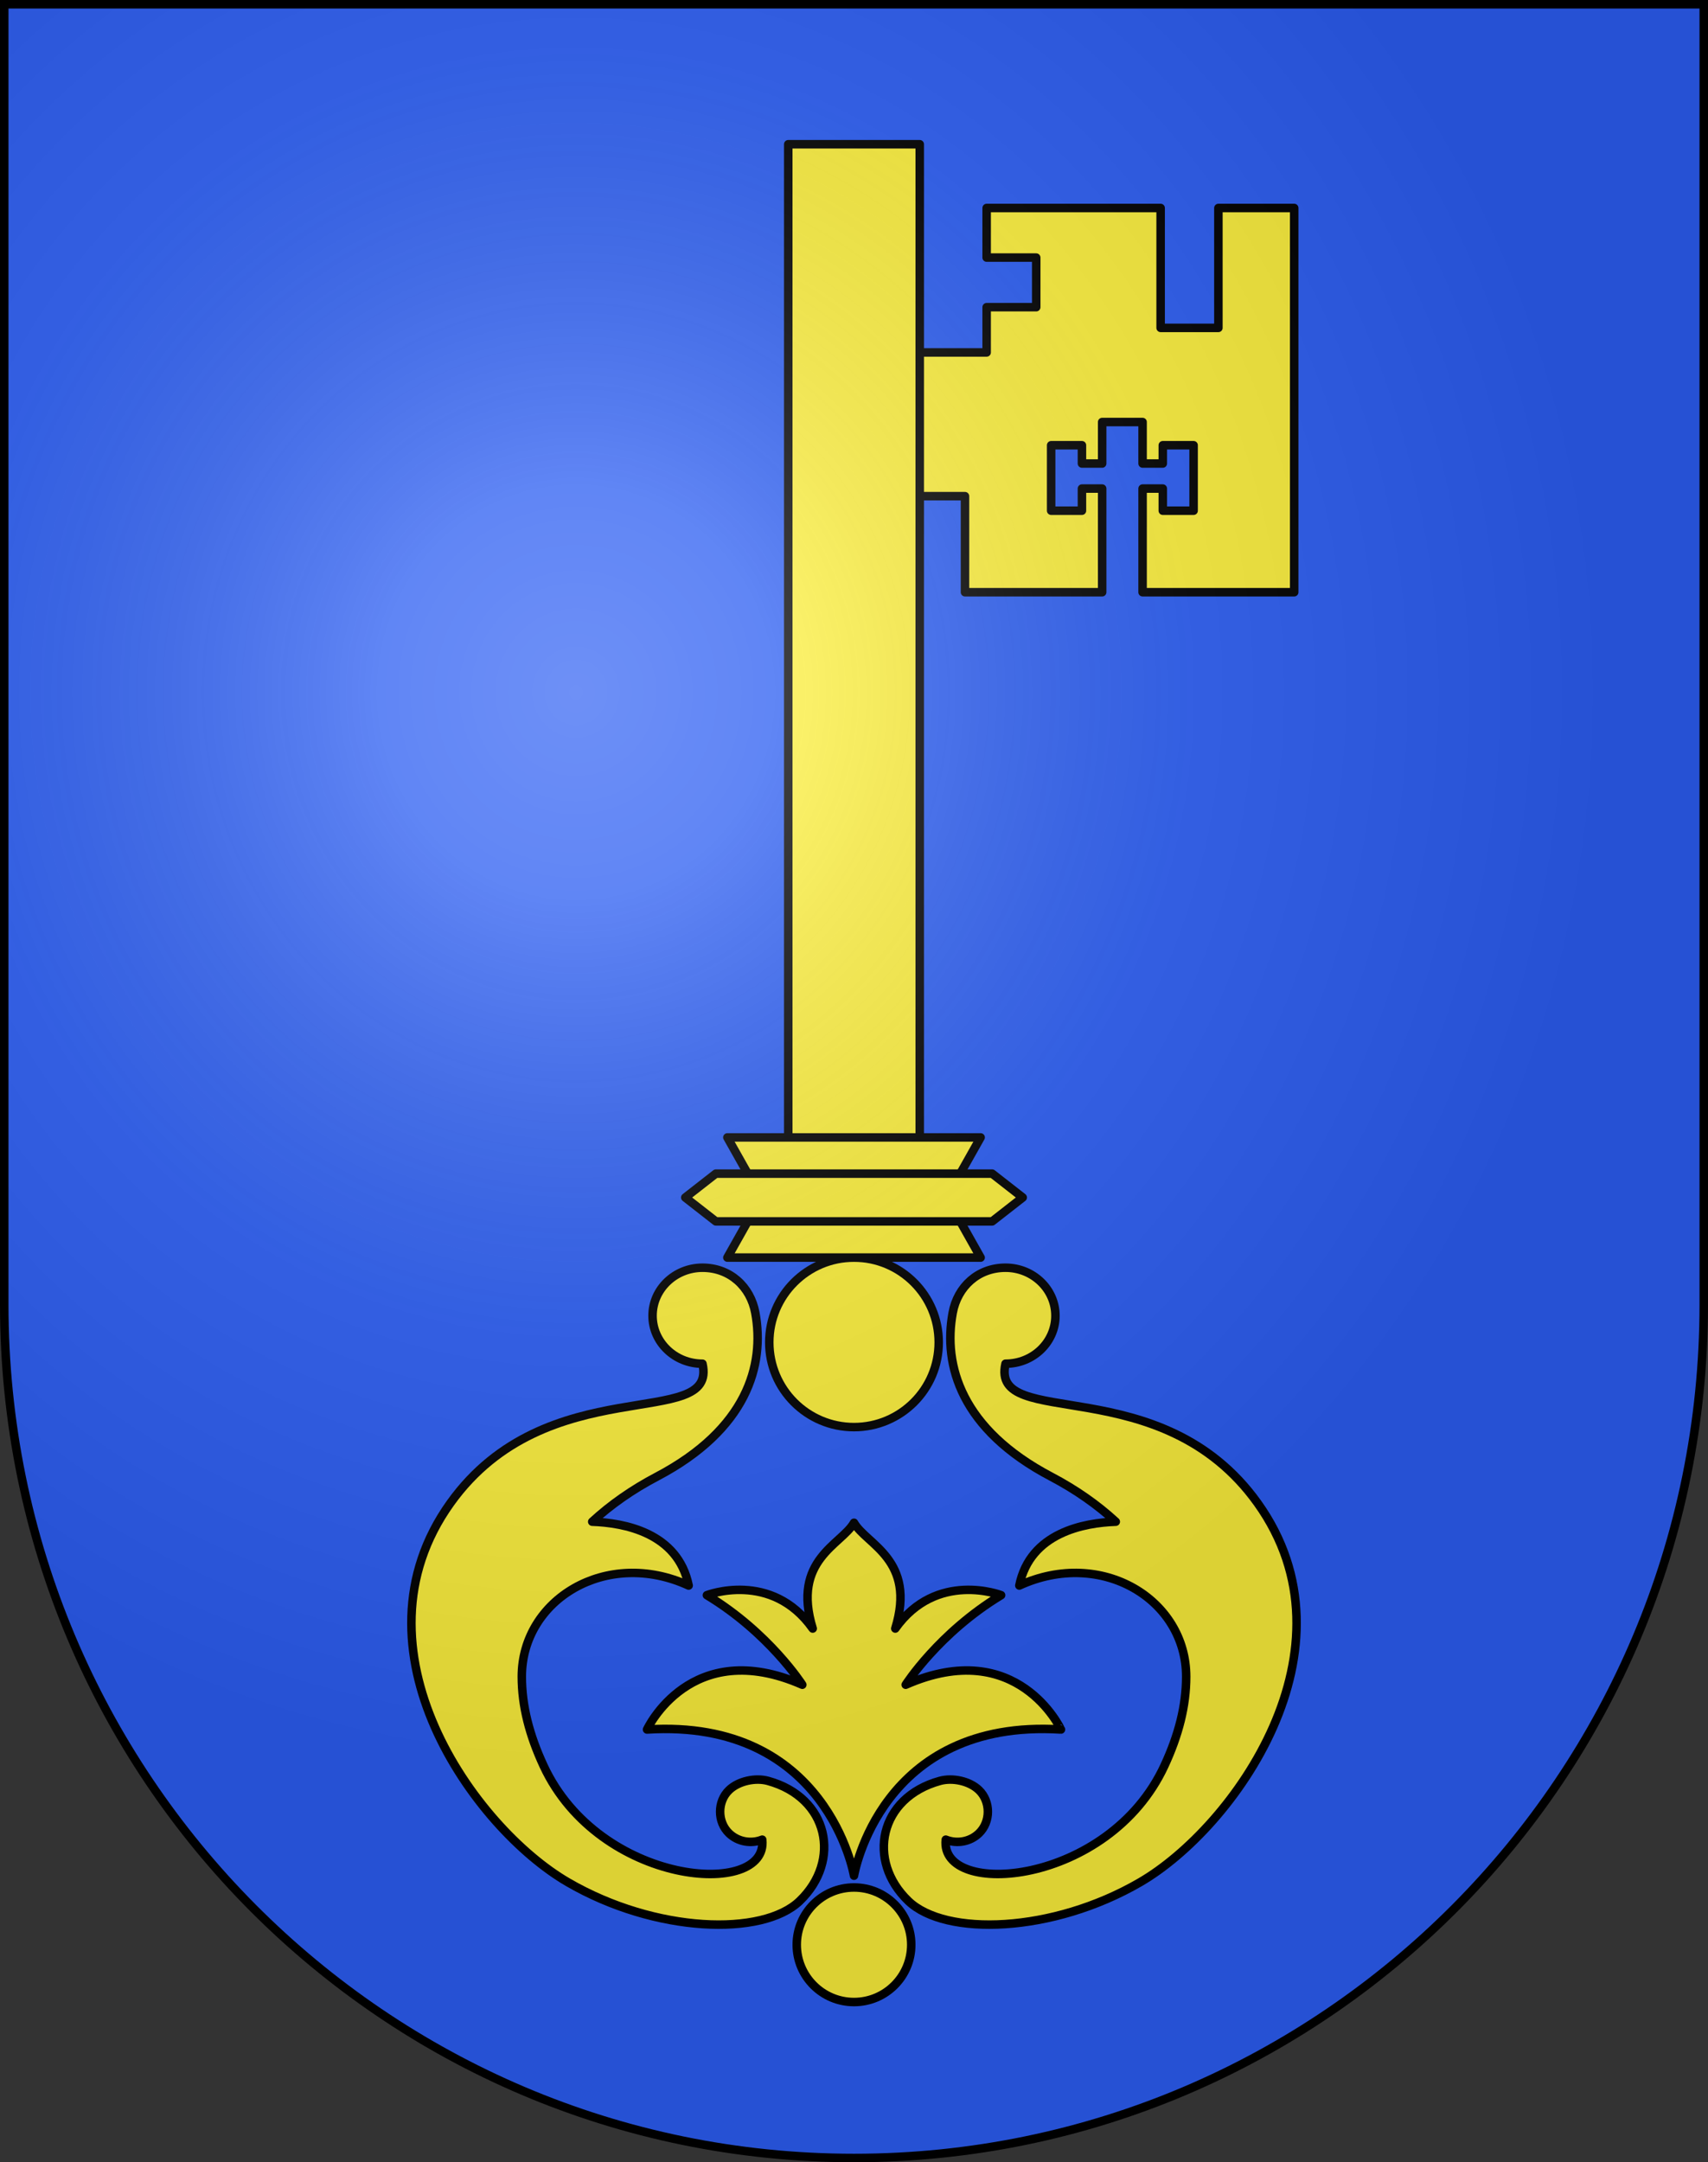
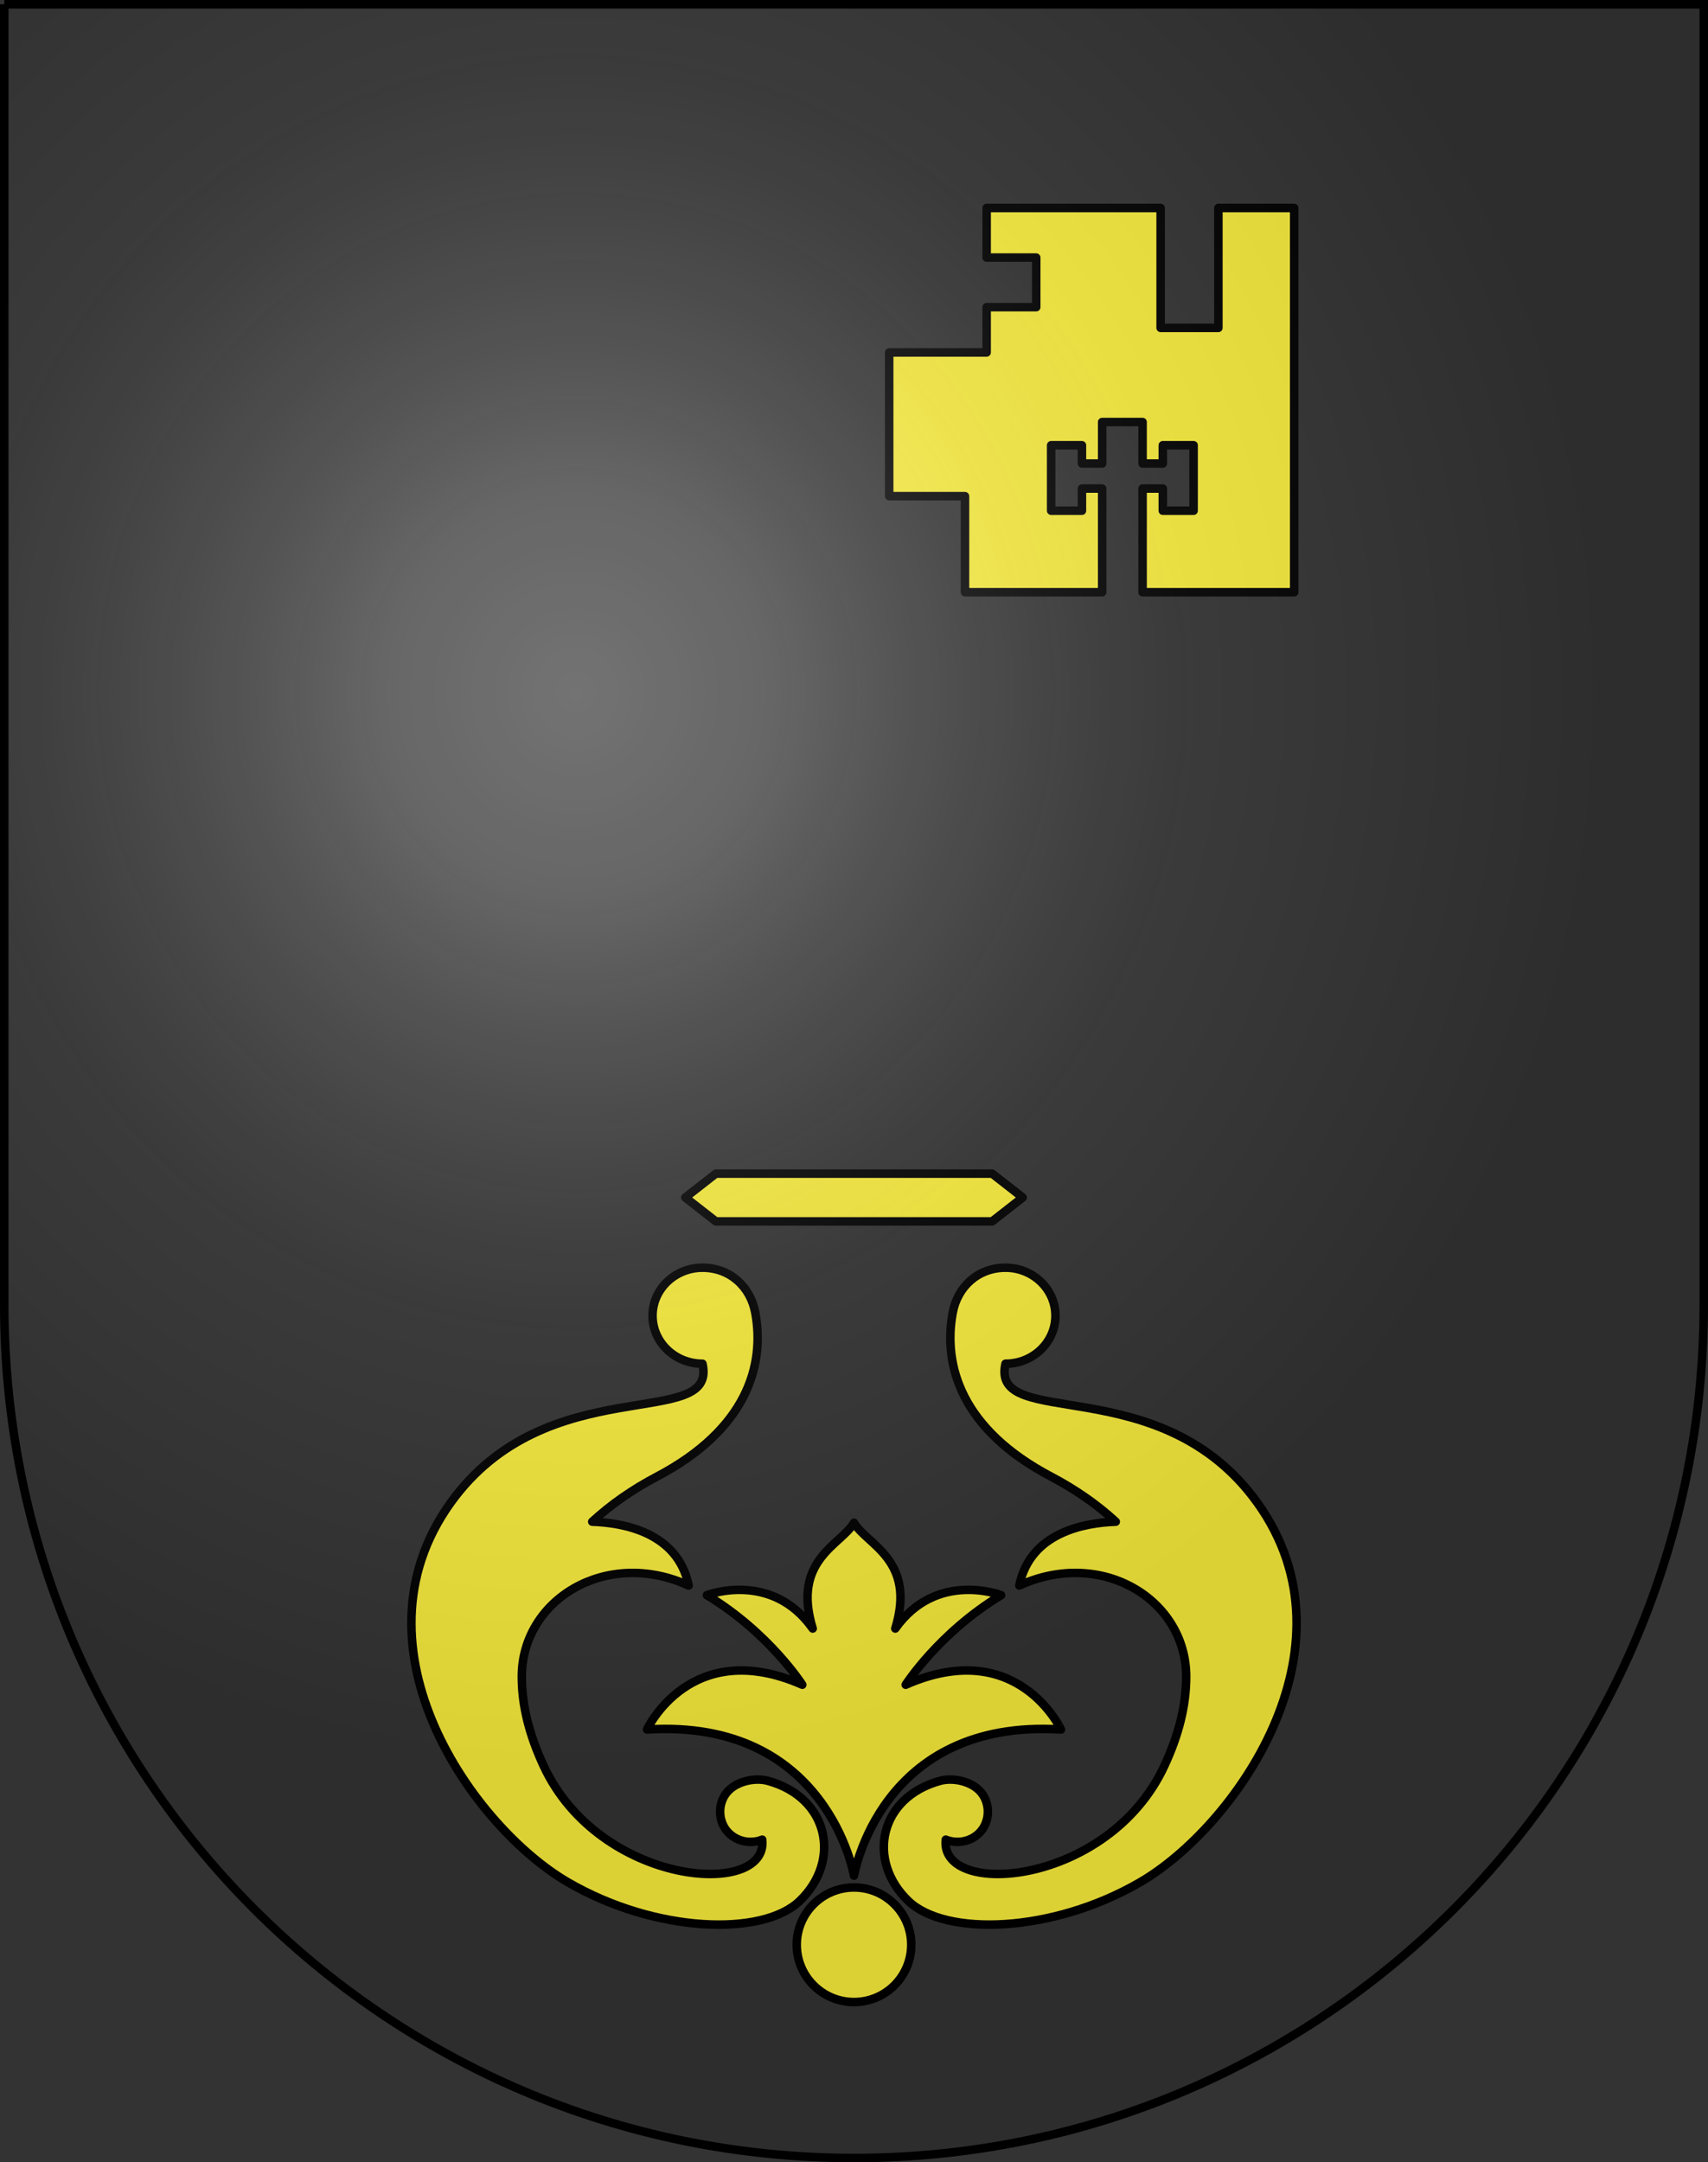
<svg xmlns="http://www.w3.org/2000/svg" xmlns:ns1="http://sodipodi.sourceforge.net/DTD/sodipodi-0.dtd" xmlns:ns2="http://www.inkscape.org/namespaces/inkscape" xmlns:xlink="http://www.w3.org/1999/xlink" height="763" width="603" version="1.0" id="svg20" ns1:version="0.32" ns2:version="0.46" ns1:docname="Giez-coat_of_arms.svg" ns1:docbase="C:\Documents and Settings\Steve\Bureau\Blason Villages Suisse pour Wikipédia (par Delta-9)" ns2:output_extension="org.inkscape.output.svg.inkscape">
  <rect width="100%" height="100%" fill="#333333" stroke="none" />
  <defs id="defs29">
    <ns2:perspective ns1:type="inkscape:persp3d" ns2:vp_x="0 : 381.5 : 1" ns2:vp_y="0 : 1000 : 0" ns2:vp_z="603 : 381.5 : 1" ns2:persp3d-origin="301.5 : 254.33333 : 1" id="perspective28" />
    <linearGradient id="linearGradient2893">
      <stop style="stop-color:#ffffff;stop-opacity:0.314;" offset="0" id="stop2895" />
      <stop id="stop2897" offset="0.19" style="stop-color:#ffffff;stop-opacity:0.251;" />
      <stop style="stop-color:#6b6b6b;stop-opacity:0.125;" offset="0.6" id="stop2901" />
      <stop style="stop-color:#000000;stop-opacity:0.125;" offset="1" id="stop2899" />
    </linearGradient>
    <linearGradient id="linearGradient2955">
      <stop style="stop-color:white;stop-opacity:0;" offset="0" id="stop2965" />
      <stop style="stop-color:black;stop-opacity:0.646;" offset="1" id="stop2959" />
    </linearGradient>
    <radialGradient ns2:collect="always" xlink:href="#linearGradient2893" id="radialGradient3236" gradientUnits="userSpaceOnUse" gradientTransform="matrix(1.215,1.531577e-24,1.464684e-23,1.267,-839.192,-490.489)" cx="858.042" cy="579.933" fx="858.042" fy="579.933" r="300" />
    <ns2:perspective id="perspective2500" ns2:persp3d-origin="297.63751 : 280.63 : 1" ns2:vp_z="595.27502 : 420.94501 : 1" ns2:vp_y="0 : 1000 : 0" ns2:vp_x="0 : 420.94501 : 1" ns1:type="inkscape:persp3d" />
  </defs>
  <ns1:namedview ns2:window-height="968" ns2:window-width="1280" ns2:pageshadow="2" ns2:pageopacity="0.0" guidetolerance="10.0" gridtolerance="10.0" objecttolerance="10.0" borderopacity="1.0" bordercolor="#666666" pagecolor="#ffffff" id="base" ns2:zoom="0.46326097" ns2:cx="205.36113" ns2:cy="61.125903" ns2:window-x="1280" ns2:window-y="22" ns2:current-layer="layer2" showgrid="false" showguides="true" ns2:guide-bbox="true">
    <ns1:guide orientation="horizontal" position="761.5" id="guide1885" />
    <ns1:guide orientation="vertical" position="1.5" id="guide1887" />
    <ns1:guide orientation="horizontal" position="1.5" id="guide1889" />
    <ns1:guide orientation="vertical" position="601.5" id="guide1891" />
    <ns1:guide orientation="vertical" position="301.501" id="guide1893" />
  </ns1:namedview>
  <desc id="desc22">Coat of Arms of Canton of Freiburg (Fribourg)</desc>
  <g ns2:groupmode="layer" id="layer1" ns2:label="Fond écu" style="opacity:1;display:inline" ns1:insensitive="true">
-     <path id="path1899" d="M 1.5,1.5 L 1.5,460.368 C 1.5,626.678 135.815,761.5 301.5,761.5 C 467.185,761.5 601.5,626.678 601.5,460.368 L 601.5,1.5 L 1.5,1.5 z" style="fill:#2b5df2;fill-opacity:1" />
-   </g>
+     </g>
  <g ns2:groupmode="layer" id="layer2" ns2:label="Meubles" style="opacity:1;display:inline" ns1:insensitive="true">
    <g id="g2556">
-       <circle transform="translate(-3.8e-2,-4.5e-2)" style="fill:#fcef3c;stroke:#000000;stroke-width:3;stroke-linecap:round;stroke-linejoin:round" ns1:ry="29.91" ns1:rx="29.91" ns1:cy="473.72699" ns1:cx="301.53699" cx="301.537" cy="473.727" r="29.91" id="circle2480" />
      <circle transform="translate(-3.8e-2,-4.5e-2)" style="fill:#fcef3c;stroke:#000000;stroke-width:3;stroke-linecap:round;stroke-linejoin:round" ns1:ry="20.212" ns1:rx="20.212" ns1:cy="686.302" ns1:cx="301.53699" cx="301.537" cy="686.302" r="20.212" id="circle2482" />
      <path id="path2484" d="M 271.129,628.424 C 266.757,627.227 260.772,628.423 257.386,631.676 C 253.189,635.711 253.188,642.898 257.386,646.931 C 260.553,649.974 265.203,650.718 269.098,649.168 C 271.406,669.989 211.683,665.652 191.91,623.107 C 186.881,612.287 184.218,601.936 184.218,591.646 C 184.218,564.451 214.063,546.185 243.129,559.495 C 239.325,540.763 220.143,537.35 209.079,536.972 C 215.624,530.944 223.289,525.6 231.885,521.08 C 263.67,504.373 270.078,481.804 266.653,463.246 C 264.957,454.053 257.737,447.349 248.004,447.349 C 238.271,447.349 230.381,454.932 230.381,464.283 C 230.381,473.638 238.271,481.219 248.004,481.219 C 253.542,505.266 193.2,482.667 159.027,530.375 C 122.125,581.895 167.39,644.987 200.506,664.208 C 231.456,682.17 269.217,683.398 282.328,670.799 C 297.129,656.577 292.604,634.31 271.129,628.424 z M 443.97,530.374 C 409.798,482.666 349.456,505.265 354.992,481.218 C 364.725,481.218 372.615,473.638 372.615,464.282 C 372.615,454.931 364.725,447.348 354.992,447.348 C 345.26,447.348 338.04,454.052 336.344,463.245 C 332.919,481.803 339.326,504.372 371.113,521.079 C 379.709,525.599 387.373,530.942 393.917,536.971 C 382.855,537.35 363.672,540.762 359.868,559.494 C 388.935,546.184 418.779,564.45 418.779,591.645 C 418.779,601.935 416.116,612.286 411.087,623.106 C 391.315,665.651 331.592,669.988 333.9,649.167 C 337.796,650.717 342.444,649.973 345.611,646.93 C 349.809,642.897 349.809,635.71 345.611,631.675 C 342.226,628.422 336.241,627.226 331.869,628.423 C 310.393,634.309 305.868,656.575 320.67,670.797 C 333.781,683.397 371.542,682.168 402.491,664.206 C 435.608,644.987 480.871,581.894 443.97,530.374 z" style="fill:#fcef3c;stroke:#000000;stroke-width:3;stroke-linecap:round;stroke-linejoin:round" />
      <path id="path2486" d="M 319.75,594.502 C 319.75,594.502 331.388,576.224 353.437,562.901 C 353.437,562.901 330.653,554.073 316.075,574.673 C 323.579,550.356 305.864,545.042 301.5,537.343 C 297.136,545.042 279.42,550.356 286.923,574.673 C 272.347,554.072 249.562,562.901 249.562,562.901 C 271.612,576.223 283.249,594.502 283.249,594.502 C 243.744,577.153 228.431,610.301 228.431,610.301 C 292.13,606.274 301.5,661.883 301.5,661.883 C 301.5,661.883 310.718,606.274 374.569,610.301 C 374.568,610.301 359.255,577.154 319.75,594.502 z" style="fill:#fcef3c;stroke:#000000;stroke-width:3;stroke-linecap:round;stroke-linejoin:round" />
      <polygon transform="translate(-3.8e-2,-4.5e-2)" style="fill:#fcef3c;stroke:#000000;stroke-width:3;stroke-linecap:round;stroke-linejoin:round" points="430.184,73.44 430.184,115.749 409.793,115.749 409.793,73.44 348.369,73.44 348.369,90.941 365.871,90.941 365.871,108.442 348.369,108.442 348.369,124.414 313.962,124.414 313.962,175.133 340.724,175.133 340.724,209.031 389.149,209.031 389.149,172.447 382.013,172.447 382.013,180.263 371.139,180.263 371.139,157.155 382.013,157.155 382.013,163.611 389.149,163.611 389.149,148.967 403.421,148.967 403.421,163.611 410.558,163.611 410.558,157.155 421.432,157.155 421.432,180.263 410.558,180.263 410.558,172.447 403.421,172.447 403.421,209.031 456.944,209.031 456.944,73.44 430.184,73.44 " id="polygon2488" />
-       <rect style="fill:#fcef3c;stroke:#000000;stroke-width:3;stroke-linecap:round;stroke-linejoin:round" id="rect4656_1_" x="278.287" y="50.9" width="46.423" height="380.095" />
-       <polygon transform="translate(-3.8e-2,-4.5e-2)" points="339.048,414.193 346.245,401.415 301.537,401.415 256.83,401.415 264.026,414.193 264.026,431.041 256.83,443.817 301.537,443.817 346.245,443.817 339.048,431.041 339.048,414.193 " id="polygon4678_2_" style="fill:#fcef3c;stroke:#000000;stroke-width:3;stroke-linecap:round;stroke-linejoin:round" />
      <polygon transform="translate(-3.8e-2,-4.5e-2)" points="350.312,414.193 301.537,414.193 252.763,414.193 241.969,422.615 252.763,431.041 301.537,431.041 350.312,431.041 361.105,422.615 350.312,414.193 " id="polygon4680_2_" style="fill:#fcef3c;stroke:#000000;stroke-width:3;stroke-linecap:round;stroke-linejoin:round" />
    </g>
  </g>
  <g ns2:groupmode="layer" id="layer3" ns2:label="Reflet final" style="display:inline" ns1:insensitive="true">
    <path style="fill:url(#radialGradient3236);fill-opacity:1" d="M 1.5,1.5 L 1.5,460.368 C 1.5,626.679 135.815,761.5 301.5,761.5 C 467.185,761.5 601.5,626.679 601.5,460.368 L 601.5,1.5 L 1.5,1.5 z" id="path2346" />
  </g>
  <g ns2:groupmode="layer" id="layer4" ns2:label="Contour final" style="display:inline" ns1:insensitive="true">
-     <path style="fill:none;fill-opacity:1;stroke:#000000;stroke-width:3;stroke-miterlimit:4;stroke-dasharray:none;stroke-opacity:1" d="M 1.5,1.5 L 1.5,460.368 C 1.5,626.679 135.815,761.5 301.5,761.5 C 467.185,761.5 601.5,626.679 601.5,460.368 L 601.5,1.5 L 1.5,1.5 z" id="path3239" />
+     <path style="fill:none;fill-opacity:1;stroke:#000000;stroke-width:3;stroke-miterlimit:4;stroke-dasharray:none;stroke-opacity:1" d="M 1.5,1.5 L 1.5,460.368 C 1.5,626.679 135.815,761.5 301.5,761.5 C 467.185,761.5 601.5,626.679 601.5,460.368 L 601.5,1.5 L 1.5,1.5 " id="path3239" />
  </g>
</svg>